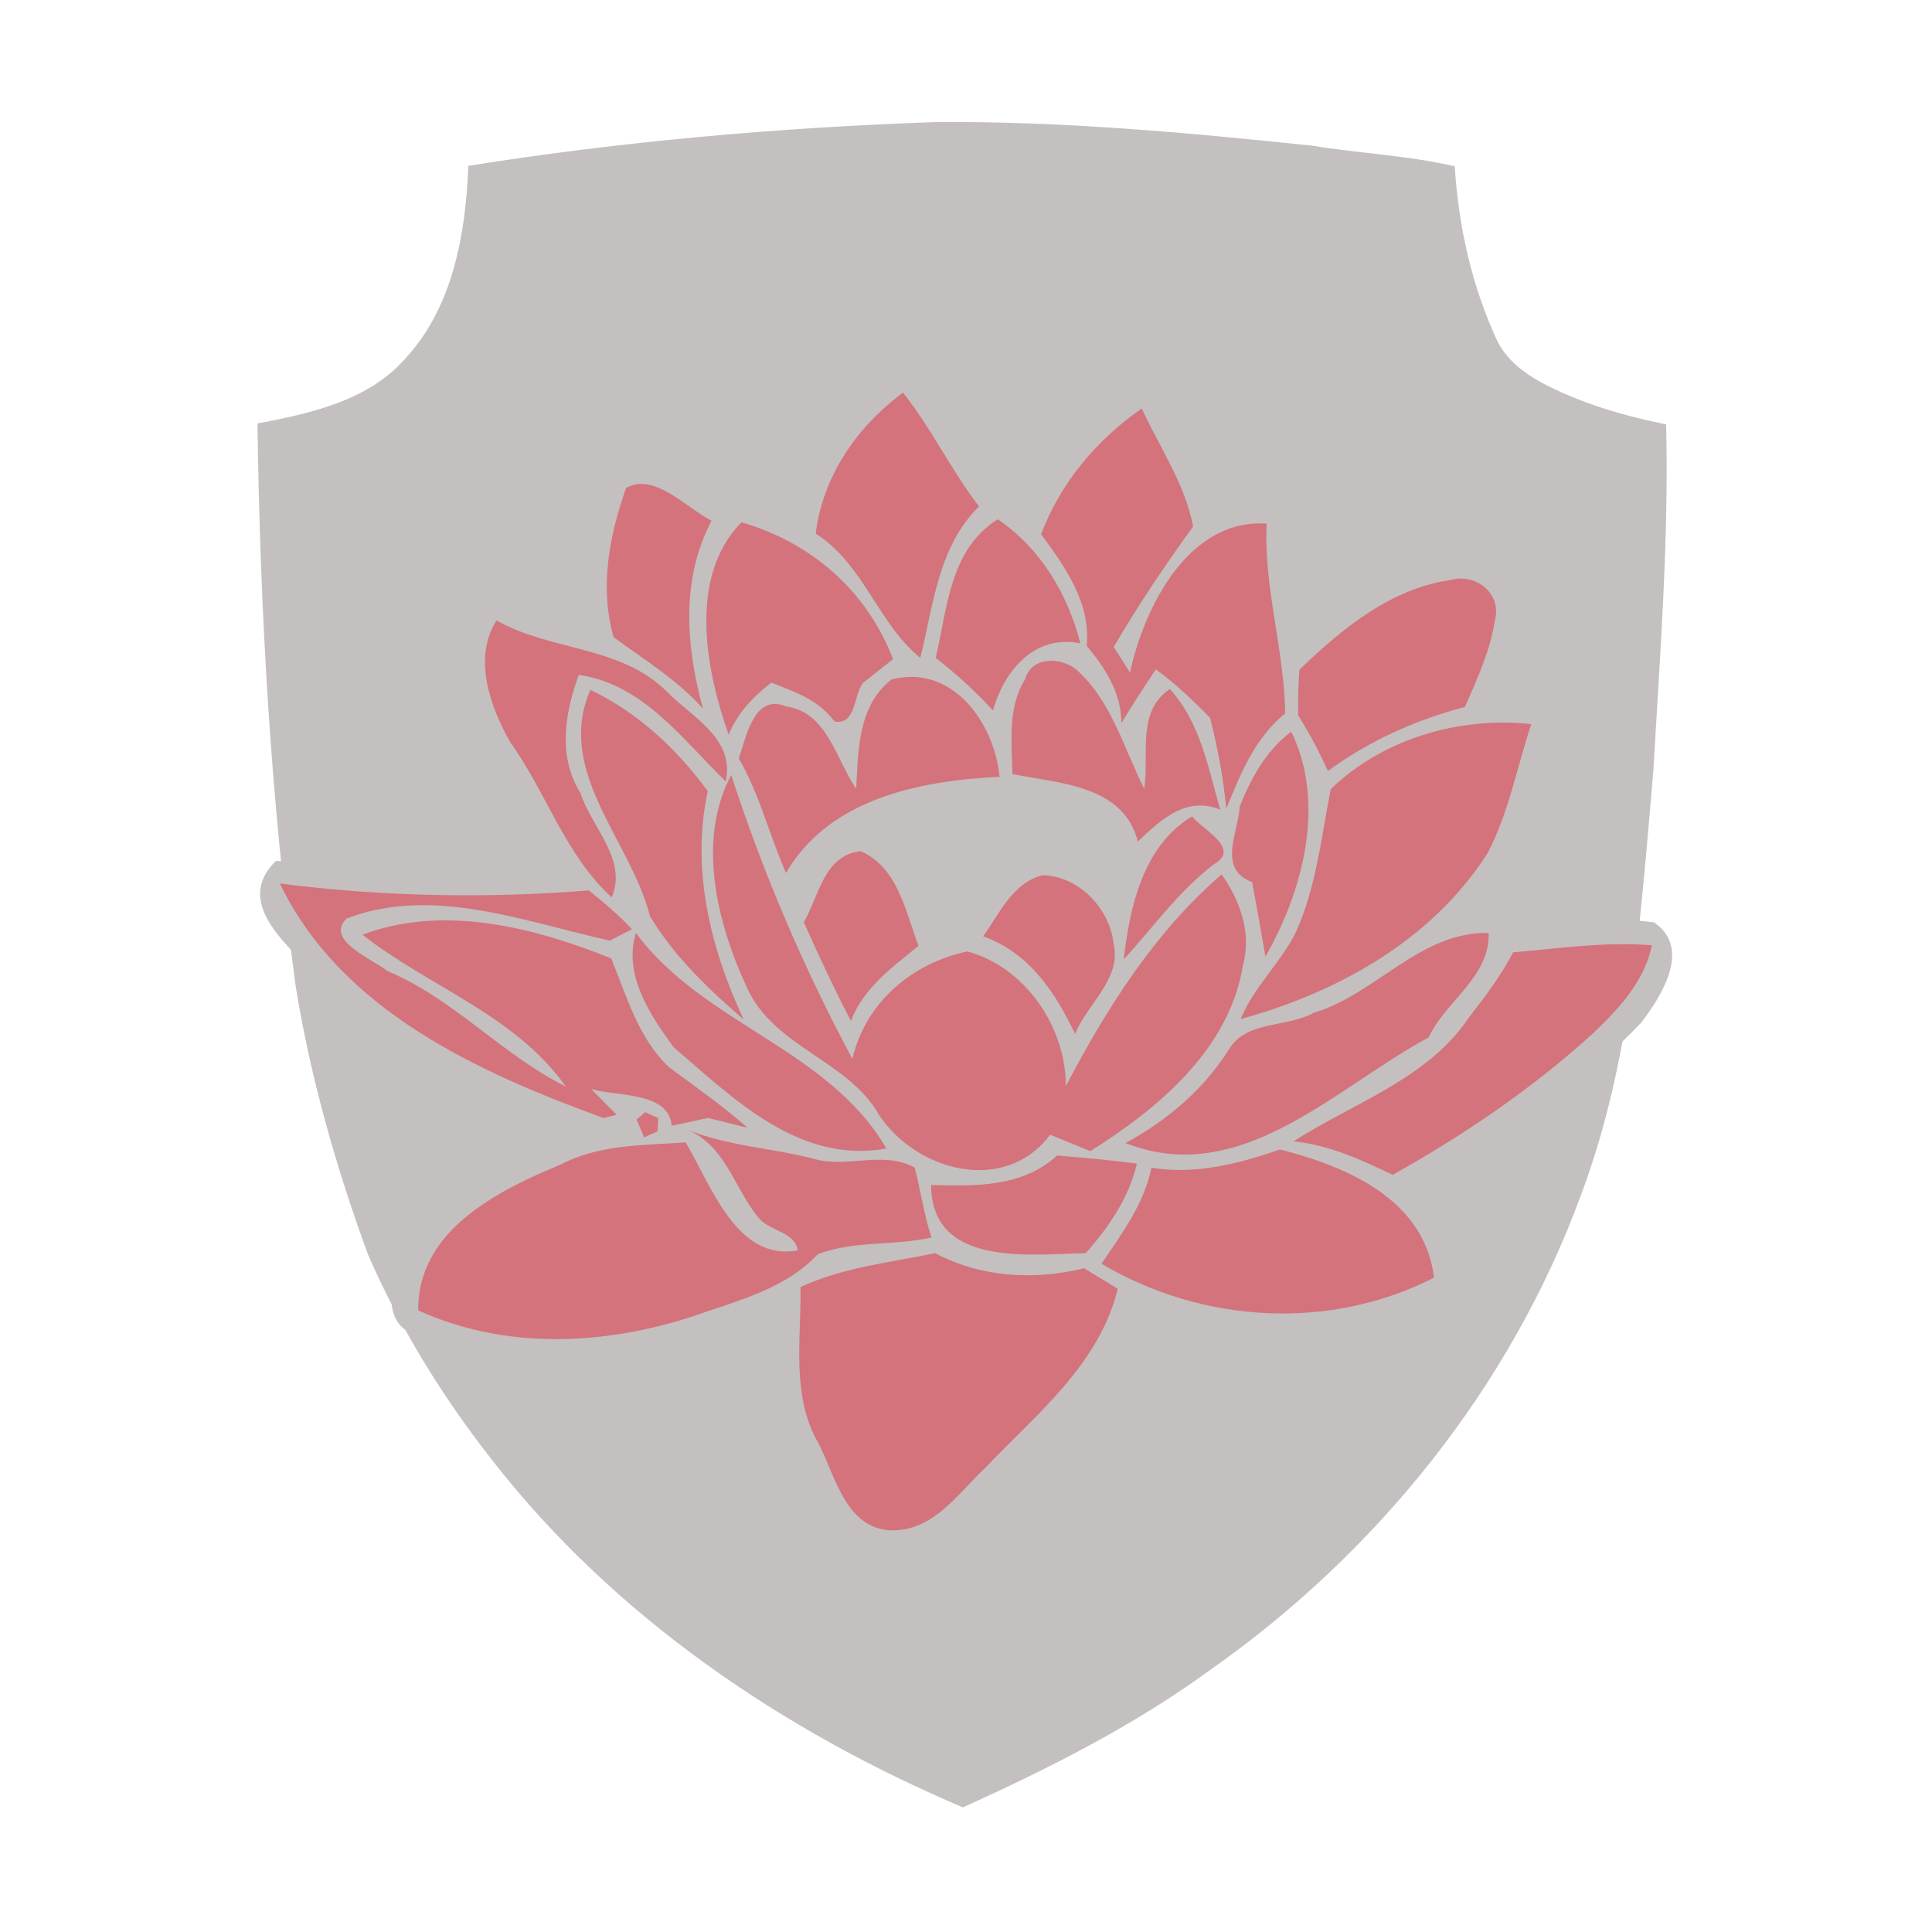
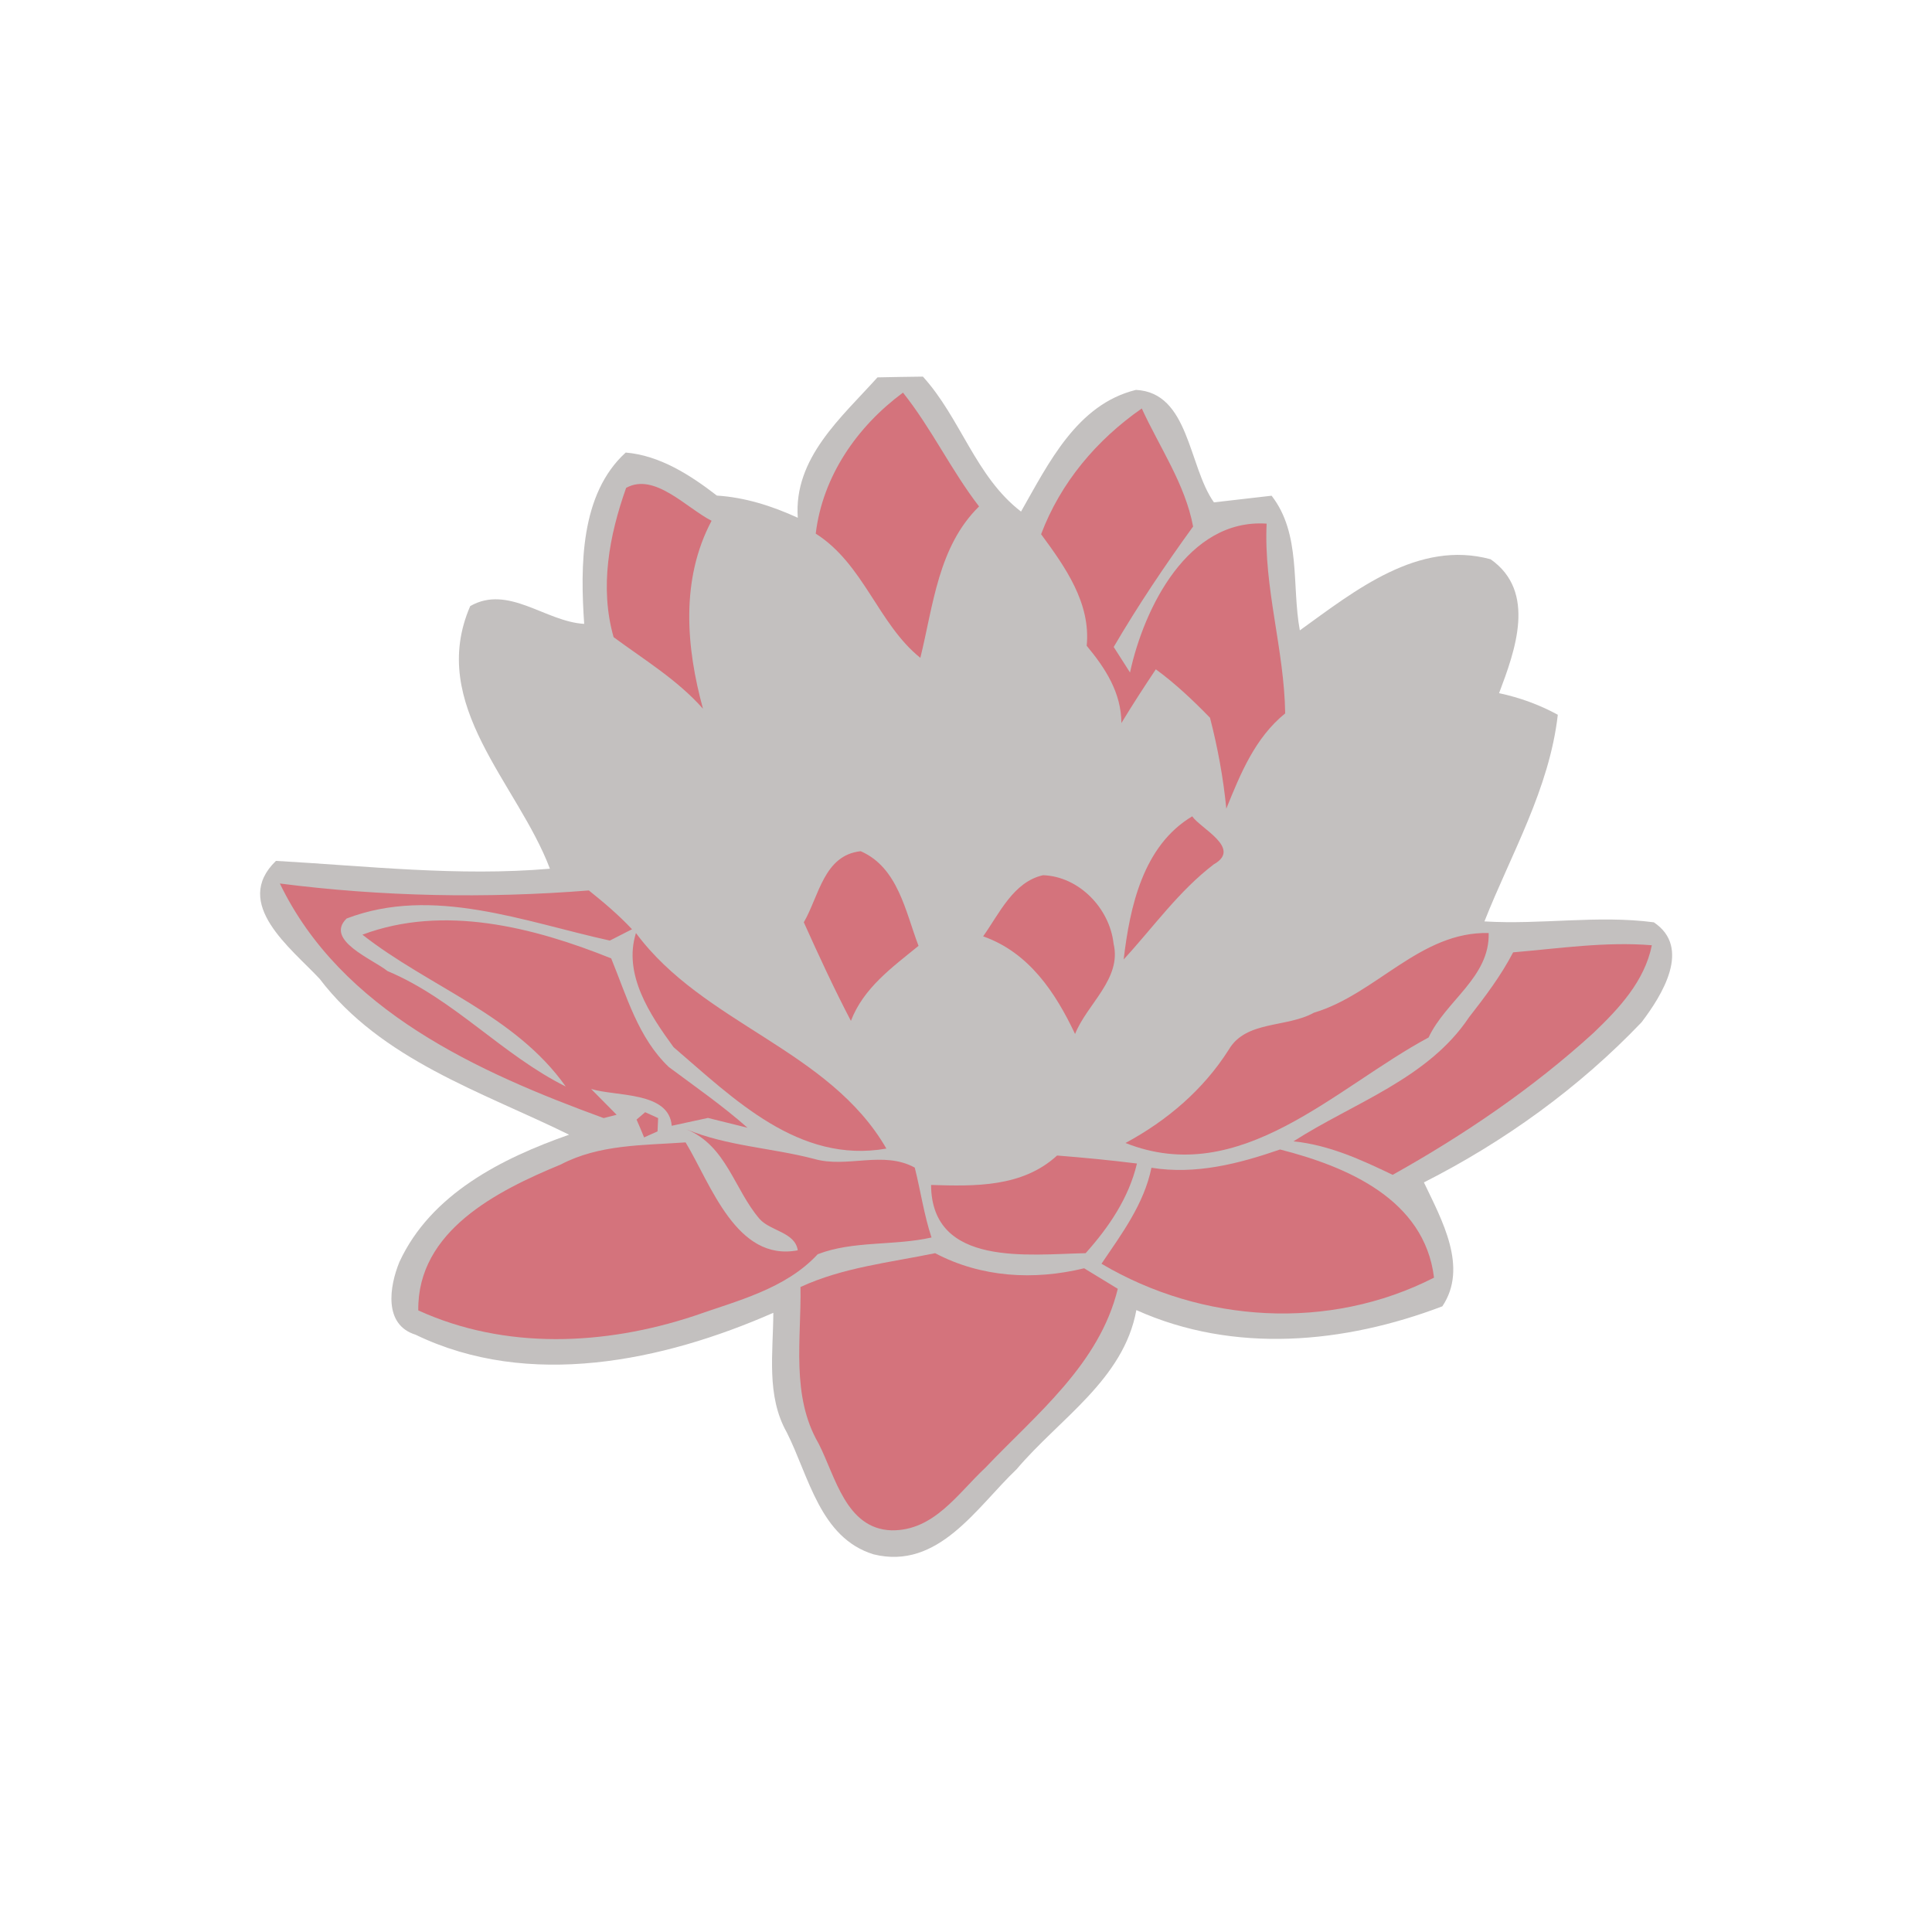
<svg xmlns="http://www.w3.org/2000/svg" width="424.797" height="424.797" shape-rendering="geometricPrecision">
  <g transform="scale(1.659,1.659)" stroke-width=".05%">
    <g fill="#c3c0bf">
-       <path d=" M 62.07 21.98 C 82.54 18.72 103.24 16.91 123.96 16.18 C 140.66 16.04 157.33 17.57 173.93 19.31 C 180.20 20.33 186.60 20.60 192.80 22.04 C 193.31 30.10 195.10 38.10 198.55 45.42 C 199.81 47.74 201.95 49.43 204.24 50.67 C 209.41 53.43 215.09 55.08 220.82 56.25 C 221.19 71.51 220.00 86.73 219.14 101.95 C 217.48 120.96 216.30 140.38 209.52 158.41 C 200.21 183.83 182.45 205.84 160.37 221.34 C 150.24 228.73 139.01 234.38 127.62 239.54 C 103.67 229.37 81.41 214.26 65.30 193.61 C 58.71 185.23 53.05 176.07 48.78 166.29 C 44.55 154.75 41.16 142.87 39.19 130.73 C 35.87 106.00 34.47 81.06 34.12 56.13 C 41.11 54.79 48.75 53.15 53.67 47.57 C 60.04 40.73 61.72 30.99 62.07 21.98 Z" />
-     </g>
+       </g>
  </g>
  <g transform="scale(3.319,3.319)" stroke-width=".05%">
    <g fill="#c3c0bf">
      <path d="M58.13 25c.75-.02 2.26-.04 3.01-.05 2.5 2.75 3.49 6.63 6.5 8.94 1.82-3.19 3.7-7.1 7.61-8.06 3.54.17 3.47 5.06 5.17 7.45l3.82-.44c1.97 2.54 1.32 5.94 1.87 8.92 3.64-2.62 7.84-6.02 12.64-4.71 3.06 2.15 1.62 6.06.56 8.87 1.36.29 2.66.76 3.89 1.43-.56 4.92-3.1 9.23-4.86 13.69 3.74.23 7.5-.43 11.22.06 2.52 1.68.55 4.83-.81 6.62-4.13 4.33-9.09 7.91-14.42 10.61 1.17 2.46 2.96 5.62 1.22 8.21-6.49 2.47-13.8 3.16-20.27.25-.84 4.61-5.1 7.19-7.93 10.54-2.66 2.53-5.18 6.7-9.48 5.64-3.55-1.09-4.28-5.17-5.75-8.08-1.37-2.43-.9-5.27-.89-7.92-7.31 3.21-16.2 5.08-23.7 1.45-2.14-.66-1.73-3.21-1.07-4.82 2.08-4.5 6.79-6.87 11.24-8.43-5.82-2.86-12.43-4.95-16.53-10.33-1.88-2.02-5.82-4.97-2.89-7.81 6.03.34 12.07 1.04 18.15.52-2.13-5.65-8.12-10.84-5.28-17.4 2.53-1.44 4.97 1.03 7.55 1.18-.26-3.82-.27-8.6 2.75-11.35 2.26.19 4.28 1.49 6.04 2.85 1.87.12 3.66.69 5.36 1.47-.28-3.96 2.89-6.64 5.28-9.3z" />
    </g>
    <g fill="#d4737c">
      <path d="M54.04 35.35c.46-3.81 2.74-7.09 5.78-9.34 1.89 2.37 3.19 5.14 5.04 7.54-2.71 2.66-3.03 6.55-3.89 10.03-2.79-2.24-3.74-6.2-6.93-8.23zM75.64 27.06c1.18 2.58 2.87 5 3.4 7.82-1.87 2.58-3.65 5.23-5.26 7.98.36.57.72 1.13 1.08 1.69.92-4.25 3.83-10.21 9.05-9.86-.2 4.24 1.17 8.34 1.23 12.57-2 1.62-2.96 3.99-3.9 6.31-.2-2.04-.57-4.04-1.08-6.02-1.12-1.15-2.29-2.26-3.59-3.21-.78 1.17-1.55 2.35-2.28 3.56-.01-2.02-1.07-3.64-2.3-5.12.28-2.83-1.43-5.23-3.02-7.39 1.29-3.42 3.68-6.25 6.67-8.33zM41.48 32.32c1.88-1.04 3.99 1.33 5.66 2.18-2.06 3.88-1.69 8.36-.57 12.45-1.7-1.92-3.89-3.24-5.92-4.74-.94-3.29-.29-6.74.83-9.89z" />
-       <path d="M48.27 48.67c-1.54-4.36-2.68-10.48.85-14.07 4.62 1.33 8.33 4.56 10.04 9.07-.5.39-1.49 1.17-1.99 1.57-.63.81-.45 2.8-1.87 2.56l-.41-.47c-1.02-1.1-2.44-1.57-3.79-2.11-1.2.92-2.24 2.02-2.83 3.45zM61.99 43.58c.78-3.31.91-7.16 4.11-9.18 2.83 1.92 4.64 4.95 5.47 8.22-3.03-.61-5.04 1.79-5.79 4.45-1.16-1.28-2.44-2.43-3.79-3.49zM86.08 44.37c2.8-2.7 6.08-5.41 10.06-5.95 1.62-.47 3.38.92 2.89 2.67-.3 2.02-1.17 3.88-1.98 5.74-3.26.86-6.37 2.25-9.08 4.25-.57-1.28-1.23-2.51-1.97-3.69-.02-1.01.01-2.02.08-3.02zM33.81 49.18c-1.35-2.36-2.49-5.58-.92-8.08 3.58 2.04 8.22 1.66 11.28 4.71 1.68 1.72 4.52 3.09 3.91 5.96-2.88-2.79-5.46-6.45-9.74-7.06-.92 2.52-1.4 5.41.11 7.82.72 2.26 3.15 4.42 2.07 6.92-3.1-2.85-4.31-6.93-6.71-10.27z" />
-       <path d="M67.91 45c.45-1.63 2.64-1.49 3.62-.43 2.15 2.05 2.95 5.07 4.27 7.67.35-2.25-.53-5.11 1.7-6.59 2.03 2.22 2.53 5.21 3.34 7.99-2.25-.94-3.97.69-5.46 2.11-.95-3.75-5.24-3.85-8.31-4.47-.04-2.12-.34-4.39.84-6.28zM59.06 45.01c4.04-1.03 6.81 2.87 7.16 6.45-5.26.26-11.27 1.42-14.15 6.37-1.11-2.5-1.74-5.21-3.13-7.59.5-1.4 1-4.33 3.14-3.44 2.74.38 3.29 3.51 4.64 5.45.14-2.56.11-5.49 2.34-7.24zM39.11 45.7c3.15 1.5 5.73 3.92 7.78 6.71-1.13 5.17.18 10.44 2.38 15.14-2.34-2.03-4.62-4.19-6.21-6.86-1.27-5.01-6.3-9.58-3.95-14.99zM88.16 52.27c3.48-3.34 8.5-4.81 13.28-4.3-.95 2.86-1.49 5.89-2.91 8.58-3.67 5.73-9.91 9.2-16.34 10.96.86-2.11 2.6-3.67 3.62-5.68 1.39-3.01 1.71-6.35 2.35-9.56z" />
-       <path d="M82.13 53.42c.76-1.9 1.74-3.69 3.41-4.95 2.31 4.71.79 10.55-1.71 14.9-.29-1.65-.57-3.29-.88-4.93-2.34-.89-.9-3.32-.82-5.02zM49.5 65.46c-1.99-4.26-3.37-9.76-1.06-14.12 2.11 6.5 4.8 12.78 8.03 18.81.85-3.72 3.94-6.35 7.62-7.12 3.84 1.05 6.52 5 6.52 8.92 2.69-5.13 5.89-10.21 10.32-14.02 1.22 1.71 1.99 3.88 1.42 5.98-.9 5.6-5.59 9.5-10.12 12.35-.67-.27-2-.82-2.66-1.09-3 4.01-8.86 2.42-11.33-1.3-2.04-3.62-6.94-4.47-8.74-8.41z" />
      <path d="M53.25 61.1c1.01-1.74 1.33-4.45 3.77-4.71 2.48 1.09 2.96 4 3.83 6.27-1.74 1.42-3.64 2.78-4.48 4.97-1.12-2.14-2.13-4.33-3.12-6.53zM65.13 62.03c1.07-1.5 2-3.61 3.97-4.05 2.38.08 4.41 2.19 4.67 4.53.56 2.33-1.76 4-2.55 5.99-1.31-2.77-3.06-5.4-6.09-6.47zM18.54 58.53c6.79.87 13.65 1 20.47.46 1 .8 1.98 1.63 2.86 2.57l-1.47.75c-5.65-1.24-11.72-3.65-17.44-1.46-1.47 1.44 1.73 2.69 2.71 3.48 4.41 1.85 7.59 5.55 11.81 7.65-3.36-4.75-9.05-6.59-13.47-10.06 5.39-2.02 11.35-.49 16.48 1.57 1.03 2.51 1.79 5.27 3.82 7.2 1.76 1.31 3.56 2.56 5.21 4.02l-2.62-.65-2.4.52c-.18-2.29-3.71-1.93-5.34-2.44.56.57 1.13 1.14 1.69 1.71-.21.05-.64.17-.86.22-8.32-3.04-17.39-7.12-21.45-15.54m19.06 12.7c.37.58.37.58 0 0zM87.04 67.09c4.13-1.23 7.04-5.39 11.58-5.28.08 2.93-2.83 4.47-3.98 6.92-6.19 3.32-12.45 10.02-20.08 6.99 2.75-1.48 5.16-3.53 6.84-6.18 1.14-1.95 3.83-1.44 5.64-2.45z" />
      <path d="M44.62 69.37c-1.56-2.14-3.35-4.82-2.49-7.56 4.47 6.04 12.78 7.69 16.59 14.28-5.8 1.02-10.1-3.29-14.1-6.72zM100.24 63.09c3.06-.26 6.12-.72 9.19-.47-.48 2.38-2.18 4.2-3.88 5.82-4.02 3.66-8.55 6.74-13.29 9.39-2.1-1.01-4.22-1.98-6.57-2.22 3.97-2.55 8.91-4.14 11.63-8.22 1.07-1.37 2.12-2.76 2.92-4.3zM42.17 74.17l.57-.49.86.39-.04.88-.89.4c-.12-.3-.37-.89-.5-1.18z" />
      <path d="M37.14 77.15c2.57-1.35 5.47-1.27 8.28-1.47 1.69 2.81 3.37 7.92 7.43 7.15-.18-1.21-1.82-1.27-2.53-2.08-1.68-1.95-2.19-4.84-4.83-5.93 2.7 1.11 5.63 1.22 8.43 1.95 2.19.64 4.58-.57 6.68.58.39 1.54.61 3.12 1.11 4.63-2.47.56-5.19.2-7.54 1.11-2.14 2.31-5.34 3.08-8.2 4.09-5.91 1.95-12.5 2.26-18.26-.37-.07-5.27 5.24-7.93 9.43-9.66zM76.28 77.36c2.93.47 5.77-.26 8.52-1.21 4.43 1.13 9.57 3.3 10.2 8.49-6.95 3.55-15.37 3.02-22.03-.92 1.34-1.98 2.82-3.96 3.31-6.36zM61.68 78.5c2.91.09 6.05.16 8.35-1.95 1.77.14 3.53.31 5.29.53-.54 2.28-1.86 4.22-3.4 5.94-3.73.07-10.2.95-10.24-4.52z" />
      <path d="M53.03 85.26c2.82-1.3 5.91-1.62 8.92-2.24 3.05 1.61 6.55 1.81 9.87 1 .56.34 1.67 1.02 2.23 1.36-1.22 5-5.39 8.3-8.78 11.86-1.83 1.71-3.4 4.18-6.21 4.14-3.02-.1-3.71-3.56-4.83-5.75-1.84-3.16-1.14-6.89-1.2-10.37z" />
      <path d="M74.44 63.56c.41-3.48 1.28-7.53 4.54-9.48.57.82 3.31 2.12 1.43 3.18-2.32 1.77-4.01 4.17-5.97 6.3z" />
    </g>
  </g>
</svg>